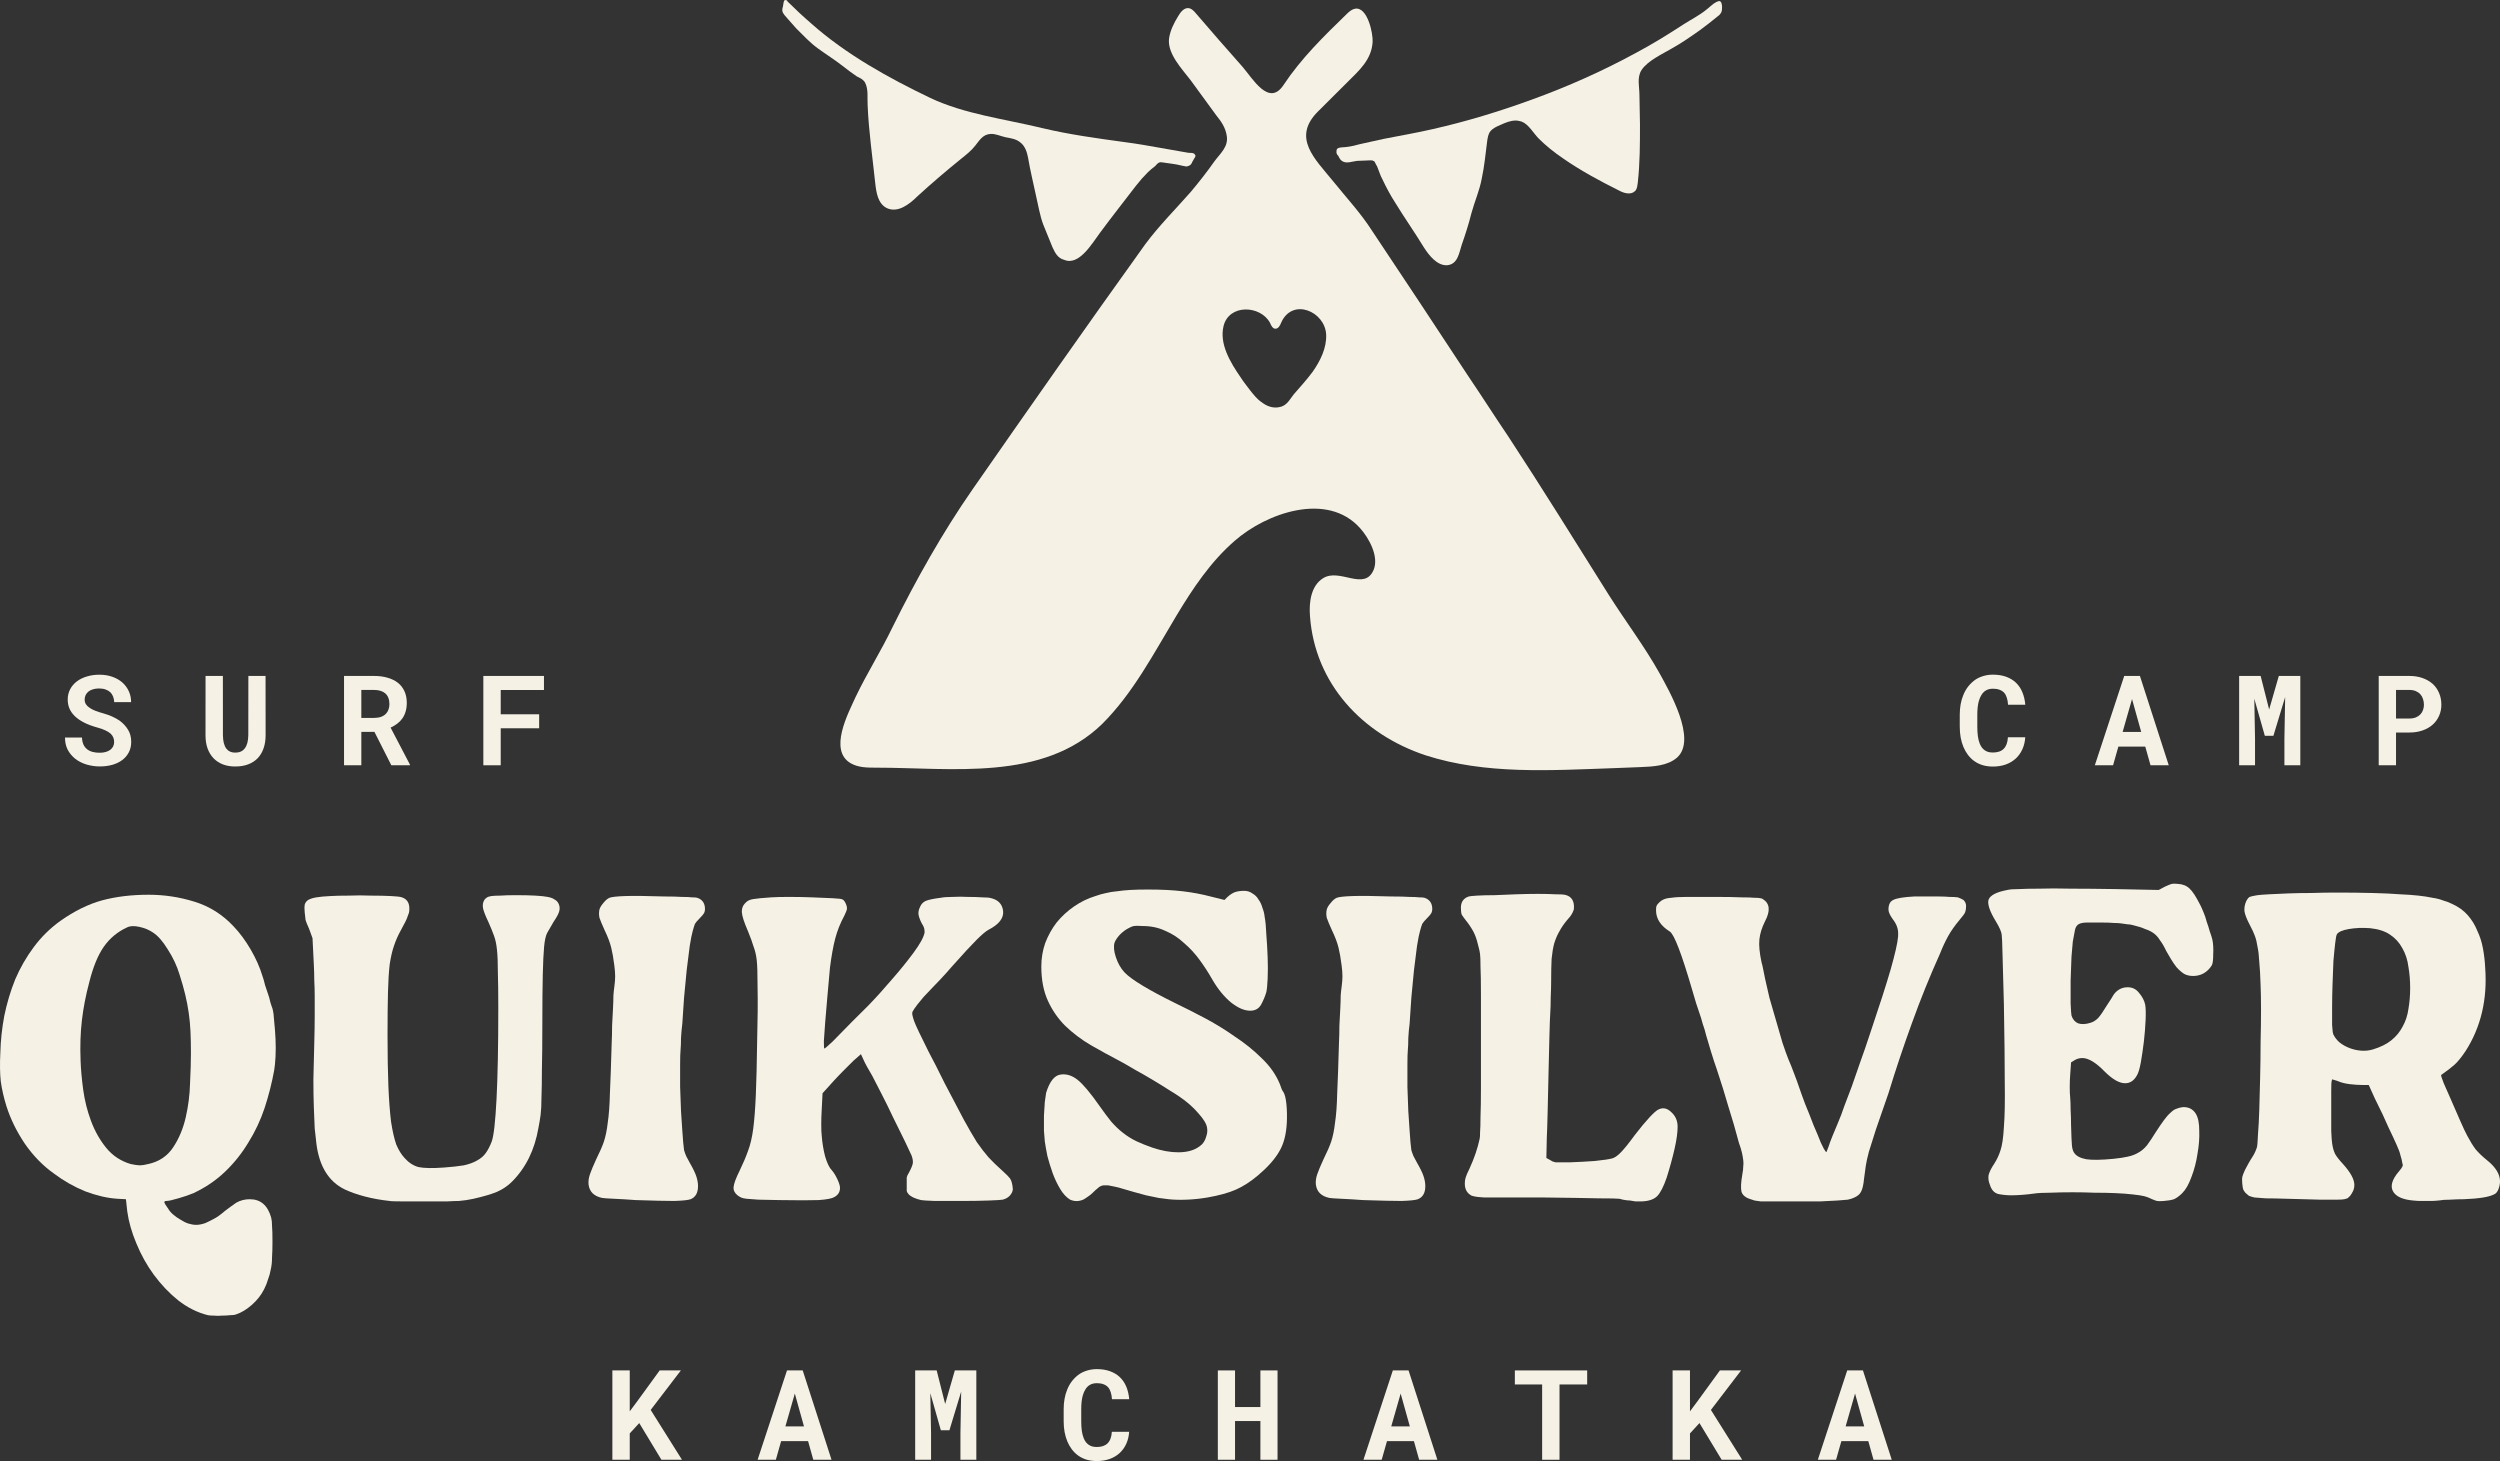
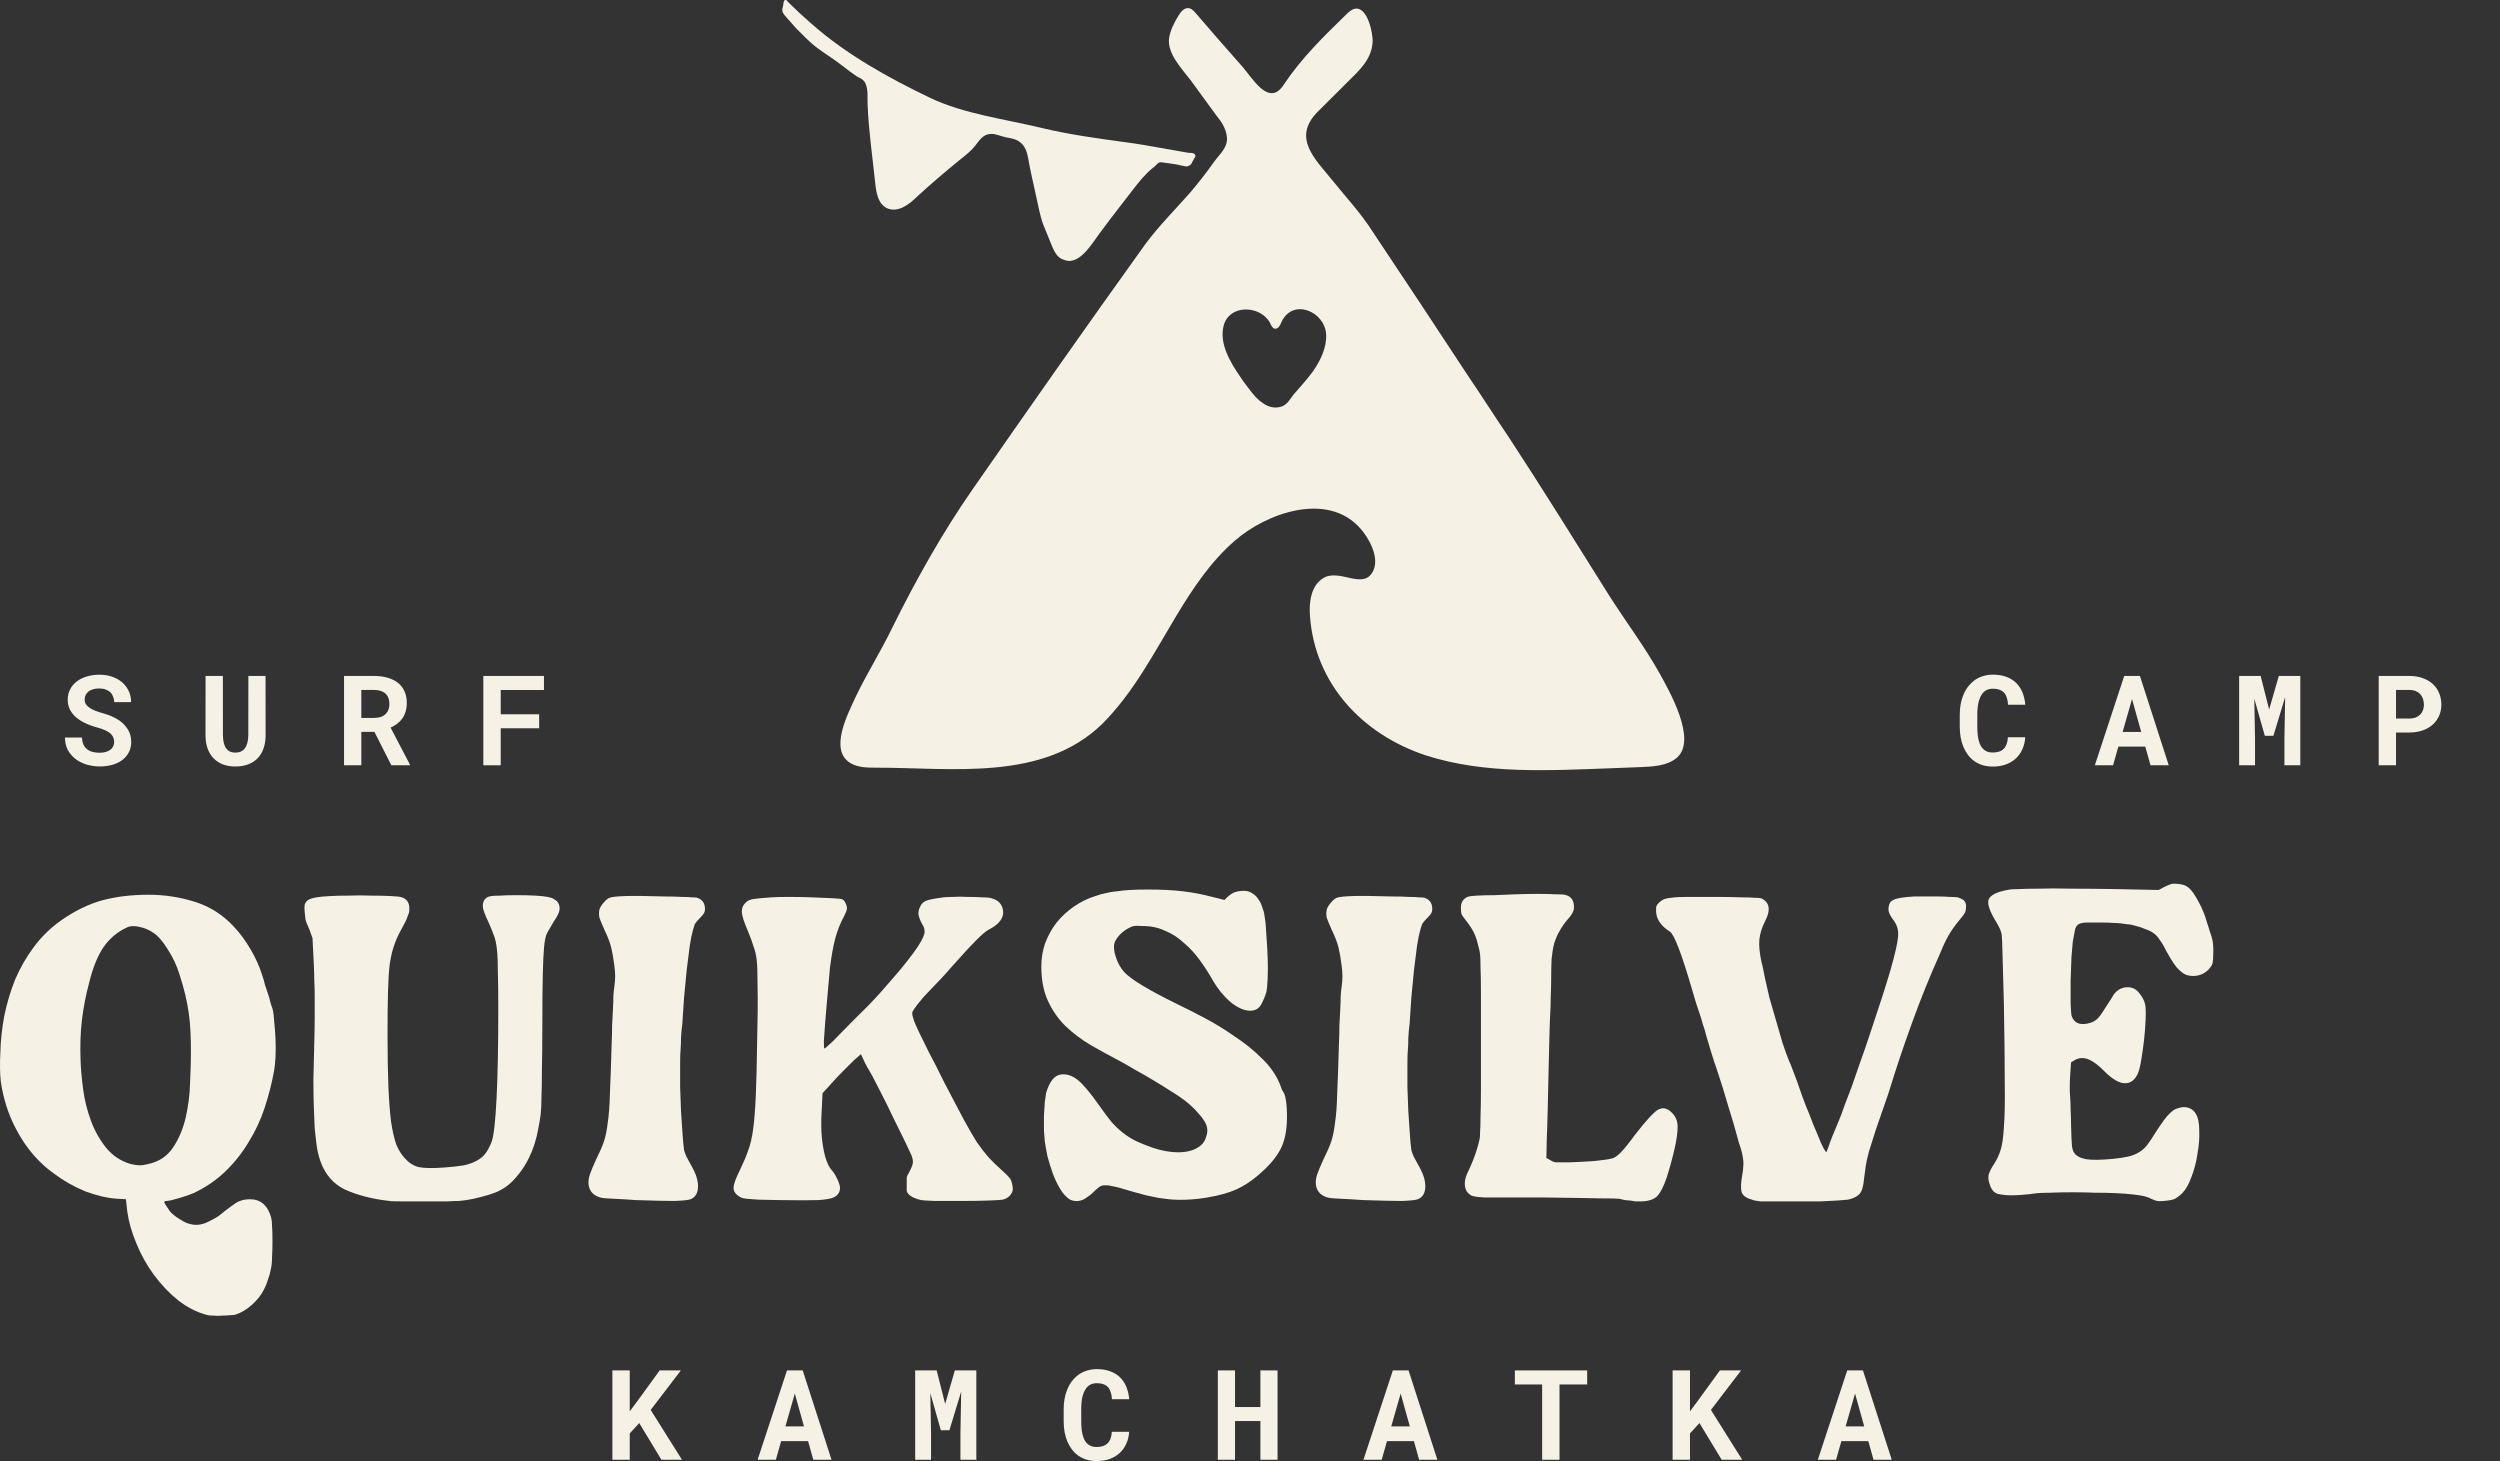
<svg xmlns="http://www.w3.org/2000/svg" width="154" height="90" viewBox="0 0 154 90" fill="none">
  <rect x="0" y="0" width="154" height="90" fill="#333333" stroke="none" />
  <path d="M39.377 87.661L38.792 88.299V89.921H37.722V84.418H38.792V86.939L39.293 86.266L40.636 84.418H41.942L40.082 86.852L42.01 89.921H40.743L39.377 87.661Z" fill="#F5F1E5" />
  <path d="M49.777 88.772H48.118L47.792 89.921H46.669L48.479 84.418H49.447L51.222 89.921H50.099L49.777 88.772ZM48.38 87.868H49.526L48.961 85.843L48.38 87.868Z" fill="#F5F1E5" />
  <path d="M57.699 84.418L58.222 86.485L58.818 84.418H60.142V89.921H59.163V88.292L59.209 85.718L58.484 88.106H57.957L57.308 85.82L57.353 88.292V89.921H56.375V84.418H57.699Z" fill="#F5F1E5" />
  <path d="M69.556 88.197C69.538 88.474 69.478 88.724 69.374 88.946C69.273 89.167 69.136 89.356 68.964 89.513C68.792 89.669 68.587 89.79 68.349 89.875C68.112 89.958 67.849 90 67.56 90C67.332 90 67.121 89.971 66.926 89.913C66.734 89.853 66.561 89.767 66.407 89.656C66.265 89.553 66.138 89.428 66.027 89.282C65.918 89.136 65.826 88.975 65.75 88.798C65.677 88.622 65.62 88.428 65.579 88.216C65.541 88.004 65.522 87.78 65.522 87.543V86.803C65.522 86.581 65.54 86.371 65.576 86.171C65.611 85.97 65.664 85.784 65.735 85.612C65.816 85.403 65.922 85.217 66.054 85.053C66.185 84.889 66.335 84.75 66.501 84.637C66.651 84.541 66.814 84.468 66.991 84.418C67.171 84.365 67.363 84.338 67.568 84.338C67.871 84.338 68.141 84.381 68.376 84.467C68.614 84.553 68.816 84.675 68.983 84.834C69.15 84.992 69.282 85.186 69.378 85.416C69.474 85.645 69.534 85.903 69.56 86.19H68.497C68.487 86.027 68.462 85.883 68.421 85.76C68.383 85.636 68.328 85.533 68.254 85.45C68.179 85.369 68.084 85.308 67.97 85.268C67.859 85.225 67.725 85.204 67.568 85.204C67.484 85.204 67.406 85.213 67.332 85.23C67.262 85.248 67.196 85.275 67.135 85.31C67.031 85.37 66.943 85.457 66.87 85.571C66.799 85.681 66.742 85.811 66.699 85.96C66.666 86.076 66.642 86.204 66.627 86.345C66.612 86.484 66.604 86.634 66.604 86.795V87.543C66.604 87.763 66.615 87.959 66.638 88.133C66.663 88.304 66.701 88.454 66.752 88.583C66.787 88.671 66.829 88.749 66.877 88.817C66.928 88.885 66.985 88.942 67.048 88.987C67.116 89.037 67.192 89.075 67.275 89.1C67.362 89.123 67.456 89.135 67.56 89.135C67.699 89.135 67.825 89.117 67.936 89.082C68.047 89.046 68.142 88.991 68.22 88.915C68.299 88.84 68.361 88.743 68.406 88.624C68.452 88.506 68.48 88.364 68.49 88.197H69.556Z" fill="#F5F1E5" />
  <path d="M78.696 89.921H77.641V87.536H76.078V89.921H75.019V84.418H76.078V86.674H77.641V84.418H78.696V89.921Z" fill="#F5F1E5" />
  <path d="M87.097 88.772H85.439L85.112 89.921H83.989L85.799 84.418H86.767L88.542 89.921H87.419L87.097 88.772ZM85.7 87.868H86.846L86.281 85.843L85.7 87.868Z" fill="#F5F1E5" />
  <path d="M97.77 85.283H96.066V89.921H94.996V85.283H93.315V84.418H97.77V85.283Z" fill="#F5F1E5" />
  <path d="M104.687 87.661L104.102 88.299V89.921H103.032V84.418H104.102V86.939L104.603 86.266L105.946 84.418H107.252L105.392 86.852L107.32 89.921H106.053L104.687 87.661Z" fill="#F5F1E5" />
  <path d="M115.087 88.772H113.429L113.102 89.921H111.979L113.789 84.418H114.757L116.532 89.921H115.409L115.087 88.772ZM113.69 87.868H114.836L114.271 85.843L113.69 87.868Z" fill="#F5F1E5" />
  <path d="M7.032 45.705C7.032 45.606 7.014 45.514 6.979 45.429C6.946 45.343 6.889 45.263 6.808 45.187C6.725 45.114 6.616 45.047 6.482 44.987C6.35 44.924 6.186 44.866 5.989 44.813C5.683 44.73 5.413 44.629 5.18 44.51C4.95 44.392 4.762 44.262 4.615 44.121C4.468 43.98 4.357 43.824 4.281 43.653C4.208 43.481 4.171 43.295 4.171 43.093C4.171 42.861 4.22 42.651 4.319 42.462C4.418 42.273 4.554 42.112 4.729 41.978C4.903 41.845 5.11 41.743 5.347 41.672C5.585 41.599 5.843 41.562 6.121 41.562C6.41 41.562 6.673 41.604 6.911 41.687C7.151 41.77 7.357 41.886 7.529 42.035C7.701 42.186 7.835 42.365 7.931 42.572C8.028 42.778 8.076 43.005 8.076 43.252H7.036C7.031 43.128 7.008 43.015 6.968 42.912C6.93 42.808 6.873 42.719 6.797 42.643C6.718 42.57 6.621 42.514 6.505 42.473C6.391 42.431 6.257 42.409 6.102 42.409C5.961 42.409 5.834 42.427 5.723 42.462C5.614 42.495 5.522 42.541 5.446 42.602C5.37 42.665 5.312 42.739 5.271 42.825C5.234 42.908 5.215 42.999 5.215 43.097C5.215 43.2 5.24 43.293 5.29 43.377C5.344 43.46 5.419 43.534 5.518 43.599C5.617 43.668 5.736 43.729 5.875 43.785C6.016 43.84 6.176 43.892 6.353 43.94C6.543 43.993 6.724 44.057 6.896 44.132C7.068 44.208 7.226 44.295 7.37 44.393C7.587 44.554 7.761 44.742 7.89 44.956C8.019 45.17 8.083 45.417 8.083 45.697C8.083 45.939 8.034 46.154 7.935 46.343C7.839 46.53 7.705 46.687 7.533 46.816C7.361 46.947 7.156 47.046 6.918 47.114C6.681 47.18 6.421 47.213 6.14 47.213C5.865 47.213 5.591 47.172 5.321 47.092C5.053 47.009 4.819 46.888 4.619 46.729C4.429 46.573 4.279 46.389 4.167 46.177C4.058 45.965 4.004 45.717 4.004 45.433H5.051C5.056 45.599 5.086 45.741 5.139 45.86C5.192 45.978 5.266 46.075 5.363 46.151C5.456 46.226 5.569 46.282 5.7 46.317C5.834 46.352 5.981 46.37 6.14 46.37C6.282 46.37 6.407 46.353 6.516 46.321C6.627 46.288 6.721 46.243 6.797 46.185C6.873 46.127 6.931 46.057 6.971 45.977C7.012 45.894 7.032 45.803 7.032 45.705Z" fill="#F5F1E5" />
  <path d="M16.358 41.638L16.362 45.285C16.362 45.593 16.319 45.866 16.233 46.105C16.149 46.345 16.028 46.546 15.869 46.71C15.707 46.876 15.509 47.002 15.277 47.088C15.047 47.174 14.784 47.216 14.488 47.216C14.209 47.216 13.957 47.174 13.732 47.088C13.51 47.002 13.319 46.877 13.159 46.714C13 46.55 12.876 46.348 12.787 46.109C12.701 45.867 12.659 45.593 12.659 45.285L12.662 41.638H13.729L13.732 45.285C13.735 45.469 13.753 45.63 13.786 45.769C13.821 45.907 13.873 46.022 13.941 46.113C14.004 46.196 14.082 46.259 14.173 46.302C14.264 46.342 14.369 46.362 14.488 46.362C14.617 46.362 14.73 46.341 14.829 46.298C14.93 46.253 15.014 46.186 15.079 46.098C15.15 46.007 15.203 45.894 15.239 45.758C15.274 45.621 15.293 45.464 15.296 45.285L15.3 41.638H16.358Z" fill="#F5F1E5" />
  <path d="M23.066 45.085H22.258V47.141H21.192V41.638H23.043C23.349 41.638 23.626 41.675 23.874 41.748C24.122 41.818 24.335 41.923 24.512 42.061C24.686 42.2 24.82 42.373 24.914 42.579C25.01 42.786 25.058 43.025 25.058 43.297C25.058 43.494 25.034 43.671 24.986 43.83C24.941 43.986 24.875 44.126 24.789 44.25C24.7 44.376 24.594 44.485 24.47 44.578C24.349 44.672 24.212 44.752 24.06 44.82L25.248 47.092V47.141H24.106L23.066 45.085ZM22.258 44.223H23.047C23.212 44.223 23.356 44.2 23.48 44.155C23.606 44.107 23.709 44.039 23.787 43.951C23.853 43.88 23.902 43.796 23.935 43.698C23.97 43.599 23.988 43.49 23.988 43.369C23.988 43.223 23.965 43.094 23.92 42.983C23.877 42.87 23.811 42.777 23.723 42.704C23.644 42.638 23.548 42.588 23.434 42.553C23.32 42.517 23.19 42.5 23.043 42.5H22.258V44.223Z" fill="#F5F1E5" />
  <path d="M33.212 44.862H30.844V47.141H29.774V41.638H33.508V42.504H30.844V44H33.212V44.862Z" fill="#F5F1E5" />
  <path d="M124.755 45.417C124.737 45.695 124.676 45.944 124.573 46.166C124.471 46.388 124.335 46.577 124.163 46.733C123.991 46.889 123.786 47.01 123.548 47.096C123.31 47.179 123.047 47.22 122.759 47.22C122.531 47.22 122.32 47.191 122.125 47.133C121.933 47.073 121.759 46.987 121.605 46.876C121.464 46.773 121.337 46.648 121.226 46.502C121.117 46.356 121.025 46.195 120.949 46.018C120.875 45.842 120.818 45.648 120.778 45.436C120.74 45.225 120.721 45.001 120.721 44.764V44.023C120.721 43.801 120.739 43.591 120.774 43.392C120.81 43.19 120.863 43.004 120.934 42.832C121.014 42.623 121.121 42.437 121.252 42.273C121.384 42.109 121.533 41.971 121.7 41.857C121.849 41.762 122.012 41.688 122.19 41.638C122.369 41.585 122.561 41.559 122.766 41.559C123.07 41.559 123.339 41.602 123.575 41.687C123.812 41.773 124.015 41.895 124.182 42.054C124.349 42.213 124.48 42.407 124.576 42.636C124.672 42.865 124.733 43.123 124.758 43.411H123.696C123.686 43.247 123.661 43.103 123.62 42.98C123.582 42.856 123.526 42.753 123.453 42.67C123.377 42.589 123.282 42.529 123.169 42.489C123.057 42.446 122.923 42.424 122.766 42.424C122.683 42.424 122.604 42.433 122.531 42.451C122.46 42.468 122.394 42.495 122.334 42.53C122.23 42.59 122.141 42.678 122.068 42.791C121.997 42.902 121.94 43.032 121.897 43.18C121.864 43.296 121.84 43.425 121.825 43.566C121.81 43.704 121.802 43.854 121.802 44.015V44.764C121.802 44.983 121.814 45.179 121.837 45.353C121.862 45.525 121.9 45.675 121.95 45.803C121.986 45.891 122.028 45.969 122.076 46.037C122.126 46.105 122.183 46.162 122.246 46.207C122.315 46.258 122.391 46.296 122.474 46.321C122.56 46.343 122.655 46.355 122.759 46.355C122.898 46.355 123.023 46.337 123.134 46.302C123.246 46.267 123.341 46.211 123.419 46.136C123.497 46.06 123.559 45.963 123.605 45.845C123.65 45.726 123.678 45.584 123.688 45.417H124.755Z" fill="#F5F1E5" />
  <path d="M132.149 45.992H130.491L130.165 47.141H129.042L130.852 41.638H131.819L133.595 47.141H132.472L132.149 45.992ZM130.753 45.089H131.899L131.333 43.063L130.753 45.089Z" fill="#F5F1E5" />
  <path d="M139.256 41.638L139.779 43.706L140.375 41.638H141.699V47.141H140.72V45.512L140.766 42.938L140.041 45.327H139.514L138.865 43.04L138.91 45.512V47.141H137.931V41.638H139.256Z" fill="#F5F1E5" />
  <path d="M147.595 45.123V47.141H146.529V41.638H148.418C148.72 41.638 148.991 41.682 149.234 41.77C149.477 41.856 149.685 41.976 149.857 42.13C150.026 42.286 150.156 42.472 150.247 42.689C150.341 42.906 150.388 43.146 150.388 43.411C150.388 43.658 150.341 43.886 150.247 44.095C150.156 44.304 150.026 44.484 149.857 44.635C149.685 44.789 149.477 44.909 149.234 44.994C148.991 45.08 148.72 45.123 148.418 45.123H147.595ZM147.595 44.261H148.418C148.57 44.261 148.702 44.238 148.813 44.193C148.924 44.148 149.018 44.086 149.094 44.008C149.167 43.93 149.222 43.84 149.257 43.739C149.295 43.636 149.314 43.529 149.314 43.418C149.314 43.29 149.295 43.17 149.257 43.059C149.222 42.948 149.167 42.851 149.094 42.768C149.018 42.685 148.924 42.62 148.813 42.572C148.702 42.524 148.57 42.5 148.418 42.5H147.595V44.261Z" fill="#F5F1E5" />
  <path d="M0.398 68.146C0.236 67.629 0.12 67.121 0.048 66.621C-0.005 66.122 -0.014 65.533 0.021 64.855C0.039 64.106 0.12 63.348 0.263 62.581C0.424 61.796 0.648 61.047 0.935 60.334C1.239 59.62 1.624 58.951 2.09 58.327C2.556 57.703 3.102 57.167 3.729 56.721C4.588 56.115 5.439 55.696 6.281 55.464C7.14 55.232 8.098 55.116 9.155 55.116C10.122 55.116 11.062 55.259 11.976 55.544C12.907 55.83 13.713 56.338 14.393 57.069C14.769 57.462 15.118 57.934 15.441 58.487C15.763 59.04 16.005 59.584 16.166 60.12C16.22 60.262 16.273 60.45 16.327 60.681C16.399 60.895 16.462 61.083 16.515 61.243C16.569 61.386 16.614 61.547 16.65 61.725C16.703 61.903 16.748 62.037 16.784 62.126C16.838 62.322 16.873 62.59 16.891 62.929C16.927 63.268 16.954 63.624 16.972 63.999C16.99 64.374 16.99 64.739 16.972 65.096C16.954 65.435 16.927 65.711 16.891 65.925C16.748 66.71 16.551 67.486 16.3 68.253C16.05 69.002 15.718 69.707 15.306 70.367C14.912 71.027 14.438 71.624 13.883 72.159C13.328 72.695 12.674 73.141 11.922 73.497C11.671 73.604 11.358 73.711 10.982 73.818C10.623 73.925 10.382 73.979 10.256 73.979C10.167 73.979 10.122 74.006 10.122 74.059C10.14 74.13 10.22 74.264 10.364 74.46C10.435 74.585 10.534 74.701 10.659 74.808C10.803 74.933 10.955 75.04 11.116 75.129C11.277 75.236 11.438 75.317 11.599 75.37C11.778 75.424 11.94 75.451 12.083 75.451C12.172 75.451 12.262 75.442 12.352 75.424C12.441 75.406 12.54 75.379 12.647 75.343C12.844 75.254 13.023 75.165 13.184 75.076C13.363 74.987 13.587 74.826 13.856 74.594C14.089 74.416 14.322 74.246 14.554 74.086C14.805 73.943 15.083 73.872 15.387 73.872C16.05 73.872 16.488 74.246 16.703 74.996C16.739 75.138 16.757 75.308 16.757 75.504C16.775 75.7 16.784 76.03 16.784 76.494C16.784 76.868 16.775 77.19 16.757 77.457C16.757 77.743 16.73 77.992 16.677 78.206C16.641 78.42 16.587 78.617 16.515 78.795C16.462 78.991 16.381 79.196 16.273 79.41C16.095 79.767 15.844 80.088 15.521 80.374C15.199 80.659 14.877 80.855 14.554 80.962C14.465 80.998 14.339 81.016 14.178 81.016C14.017 81.034 13.847 81.042 13.668 81.042C13.507 81.06 13.345 81.06 13.184 81.042C13.041 81.042 12.916 81.034 12.808 81.016C12.164 80.855 11.555 80.552 10.982 80.106C10.426 79.66 9.925 79.134 9.477 78.527C9.047 77.939 8.689 77.297 8.403 76.601C8.116 75.923 7.928 75.263 7.839 74.621L7.758 73.872L7.248 73.845C6.639 73.809 5.976 73.658 5.26 73.39C4.561 73.105 3.917 72.739 3.326 72.293C2.645 71.812 2.045 71.196 1.526 70.447C1.024 69.698 0.648 68.931 0.398 68.146ZM5.502 60.494C5.287 61.297 5.134 62.082 5.045 62.849C4.955 63.616 4.928 64.445 4.964 65.337C4.982 65.872 5.036 66.469 5.125 67.129C5.215 67.789 5.376 68.432 5.609 69.056C5.842 69.68 6.155 70.233 6.549 70.715C6.943 71.196 7.445 71.526 8.053 71.705C8.304 71.758 8.492 71.785 8.618 71.785C8.743 71.785 8.913 71.758 9.128 71.705C9.791 71.562 10.301 71.223 10.659 70.688C11.017 70.153 11.277 69.537 11.438 68.842C11.599 68.146 11.689 67.442 11.707 66.728C11.743 65.997 11.761 65.381 11.761 64.882C11.761 64.383 11.752 63.937 11.734 63.544C11.716 63.152 11.68 62.768 11.626 62.394C11.572 62.019 11.501 61.645 11.411 61.27C11.322 60.895 11.205 60.485 11.062 60.039C10.901 59.504 10.659 58.987 10.337 58.487C10.032 57.988 9.728 57.64 9.424 57.444C9.191 57.283 8.913 57.167 8.591 57.096C8.268 57.025 8.018 57.034 7.839 57.123C7.248 57.39 6.764 57.792 6.388 58.327C6.03 58.844 5.734 59.567 5.502 60.494Z" fill="#F5F1E5" />
  <path d="M19.036 57.203C18.929 56.971 18.857 56.793 18.822 56.668C18.804 56.543 18.786 56.383 18.768 56.186C18.75 55.99 18.75 55.839 18.768 55.732C18.804 55.607 18.875 55.509 18.983 55.437C19.108 55.366 19.278 55.312 19.493 55.277C19.708 55.241 19.994 55.214 20.353 55.197C20.657 55.179 21.033 55.17 21.481 55.17C21.947 55.152 22.403 55.152 22.851 55.17C23.317 55.17 23.729 55.179 24.087 55.197C24.445 55.214 24.669 55.241 24.758 55.277C25.081 55.384 25.233 55.633 25.215 56.026C25.215 56.097 25.206 56.169 25.188 56.24C25.17 56.293 25.143 56.365 25.107 56.454C25.09 56.525 25.045 56.632 24.973 56.775C24.901 56.9 24.812 57.069 24.704 57.283C24.525 57.605 24.382 57.925 24.275 58.247C24.167 58.55 24.078 58.933 24.006 59.397C23.952 59.861 23.916 60.441 23.899 61.136C23.881 61.814 23.872 62.688 23.872 63.758C23.872 64.989 23.89 66.041 23.925 66.915C23.961 67.772 24.015 68.494 24.087 69.083C24.176 69.671 24.284 70.144 24.409 70.501C24.552 70.84 24.722 71.116 24.919 71.33C25.17 71.615 25.457 71.803 25.779 71.892C26.119 71.963 26.648 71.972 27.364 71.919C27.848 71.883 28.25 71.838 28.573 71.785C28.895 71.714 29.164 71.615 29.379 71.491C29.611 71.366 29.791 71.214 29.916 71.036C30.059 70.84 30.184 70.599 30.292 70.313C30.417 69.957 30.516 69.083 30.587 67.691C30.659 66.282 30.695 64.418 30.695 62.099C30.695 61.154 30.686 60.405 30.668 59.852C30.668 59.299 30.65 58.853 30.614 58.514C30.578 58.157 30.516 57.863 30.426 57.631C30.337 57.382 30.22 57.096 30.077 56.775C29.898 56.401 29.791 56.124 29.755 55.946C29.719 55.749 29.746 55.58 29.835 55.437C29.871 55.384 29.916 55.339 29.97 55.303C30.041 55.25 30.14 55.214 30.265 55.197C30.408 55.179 30.596 55.17 30.829 55.17C31.062 55.152 31.375 55.143 31.769 55.143C32.271 55.143 32.674 55.152 32.978 55.17C33.301 55.188 33.551 55.214 33.73 55.25C33.927 55.286 34.071 55.339 34.16 55.41C34.268 55.464 34.348 55.544 34.402 55.651C34.474 55.794 34.492 55.946 34.456 56.106C34.42 56.267 34.303 56.49 34.106 56.775C33.945 57.043 33.811 57.275 33.704 57.471C33.614 57.649 33.551 57.934 33.516 58.327C33.48 58.719 33.453 59.29 33.435 60.039C33.417 60.771 33.408 61.805 33.408 63.143C33.408 64.267 33.399 65.185 33.381 65.899C33.381 66.594 33.372 67.165 33.354 67.611C33.354 68.039 33.336 68.396 33.301 68.681C33.265 68.949 33.22 69.216 33.166 69.484C32.934 70.84 32.387 71.945 31.528 72.802C31.277 73.051 30.973 73.257 30.614 73.417C30.274 73.56 29.791 73.702 29.164 73.845C29.003 73.881 28.859 73.908 28.734 73.925C28.609 73.943 28.456 73.961 28.277 73.979C28.098 73.979 27.856 73.988 27.552 74.006C27.265 74.006 26.863 74.006 26.343 74.006C25.77 74.006 25.251 74.006 24.785 74.006C24.32 74.006 24.06 73.997 24.006 73.979C23.487 73.925 22.985 73.836 22.502 73.711C22.018 73.587 21.588 73.435 21.212 73.257C20.245 72.775 19.672 71.847 19.493 70.474C19.457 70.189 19.422 69.868 19.386 69.511C19.368 69.136 19.35 68.699 19.332 68.2C19.314 67.7 19.305 67.129 19.305 66.487C19.323 65.845 19.341 65.105 19.359 64.267C19.377 63.607 19.386 63.054 19.386 62.608C19.386 62.144 19.386 61.734 19.386 61.377C19.386 61.02 19.377 60.69 19.359 60.387C19.359 60.084 19.35 59.763 19.332 59.424L19.251 57.792L19.036 57.203Z" fill="#F5F1E5" />
  <path d="M37.088 73.792C36.586 73.685 36.309 73.408 36.255 72.962C36.237 72.766 36.264 72.561 36.336 72.347C36.407 72.133 36.541 71.812 36.738 71.384C36.935 70.991 37.088 70.643 37.195 70.34C37.303 70.019 37.383 69.627 37.437 69.163C37.508 68.699 37.553 68.093 37.571 67.344C37.607 66.576 37.643 65.551 37.679 64.267C37.697 63.892 37.706 63.526 37.706 63.17C37.723 62.795 37.741 62.456 37.759 62.153C37.777 61.832 37.786 61.555 37.786 61.324C37.804 61.092 37.822 60.922 37.84 60.815C37.876 60.548 37.894 60.325 37.894 60.146C37.894 59.95 37.876 59.718 37.84 59.451C37.786 59.023 37.723 58.666 37.652 58.38C37.58 58.077 37.446 57.72 37.249 57.31C37.088 56.953 36.98 56.695 36.926 56.534C36.891 56.356 36.891 56.186 36.926 56.026C36.962 55.901 37.043 55.767 37.168 55.625C37.294 55.464 37.419 55.357 37.544 55.303C37.688 55.25 38.01 55.214 38.511 55.197C39.013 55.179 39.819 55.188 40.929 55.223C41.377 55.223 41.735 55.232 42.004 55.25C42.272 55.25 42.478 55.259 42.621 55.277C42.783 55.277 42.89 55.286 42.944 55.303C42.998 55.321 43.042 55.339 43.078 55.357C43.311 55.482 43.427 55.696 43.427 55.999C43.427 56.088 43.409 56.169 43.374 56.24C43.338 56.311 43.248 56.418 43.105 56.561C42.962 56.704 42.863 56.82 42.809 56.909C42.774 56.998 42.729 57.141 42.675 57.337C42.621 57.515 42.559 57.827 42.487 58.273C42.433 58.719 42.371 59.219 42.299 59.772C42.245 60.307 42.192 60.869 42.138 61.457C42.102 62.046 42.066 62.581 42.03 63.063C41.995 63.33 41.968 63.624 41.95 63.946C41.95 64.249 41.941 64.49 41.923 64.668C41.905 64.846 41.896 65.15 41.896 65.578C41.896 65.988 41.896 66.443 41.896 66.942C41.914 67.442 41.932 67.941 41.95 68.441C41.986 68.922 42.013 69.323 42.03 69.644C42.048 69.93 42.066 70.171 42.084 70.367C42.102 70.545 42.12 70.706 42.138 70.849C42.174 70.973 42.218 71.098 42.272 71.223C42.326 71.33 42.398 71.464 42.487 71.624C42.684 71.963 42.818 72.24 42.89 72.454C42.962 72.668 42.998 72.873 42.998 73.069C42.998 73.48 42.845 73.747 42.541 73.872C42.398 73.925 42.066 73.961 41.547 73.979C41.045 73.979 40.248 73.961 39.156 73.925C38.691 73.89 38.252 73.863 37.84 73.845C37.428 73.827 37.177 73.809 37.088 73.792Z" fill="#F5F1E5" />
  <path d="M45.431 73.631C45.252 73.488 45.171 73.319 45.189 73.123C45.207 72.909 45.333 72.57 45.565 72.106C45.78 71.66 45.95 71.259 46.076 70.902C46.219 70.527 46.327 70.073 46.398 69.537C46.47 68.984 46.523 68.289 46.559 67.451C46.595 66.612 46.622 65.506 46.64 64.133C46.676 62.777 46.685 61.68 46.667 60.842C46.667 60.004 46.649 59.433 46.613 59.13C46.577 58.826 46.515 58.559 46.425 58.327C46.353 58.077 46.237 57.756 46.076 57.364C45.843 56.829 45.718 56.445 45.7 56.213C45.682 55.964 45.762 55.758 45.941 55.598C46.031 55.491 46.183 55.419 46.398 55.384C46.613 55.348 46.98 55.312 47.5 55.277C47.768 55.259 48.135 55.25 48.601 55.25C49.084 55.25 49.559 55.259 50.025 55.277C50.508 55.295 50.929 55.312 51.287 55.33C51.663 55.348 51.869 55.375 51.905 55.41C51.977 55.446 52.039 55.526 52.093 55.651C52.147 55.758 52.174 55.865 52.174 55.972C52.174 56.008 52.156 56.071 52.12 56.16C52.084 56.249 52.048 56.329 52.013 56.401C51.762 56.864 51.574 57.337 51.448 57.819C51.323 58.3 51.216 58.898 51.126 59.611C51.072 60.218 51.019 60.815 50.965 61.404C50.911 61.992 50.866 62.519 50.831 62.982C50.795 63.446 50.768 63.83 50.75 64.133C50.75 64.418 50.759 64.57 50.777 64.588C50.795 64.606 50.965 64.463 51.287 64.16C51.61 63.839 51.995 63.446 52.442 62.982C52.657 62.768 53.006 62.42 53.49 61.939C53.974 61.439 54.457 60.904 54.941 60.334C55.442 59.763 55.89 59.21 56.284 58.675C56.678 58.14 56.902 57.729 56.955 57.444C56.955 57.337 56.946 57.248 56.928 57.176C56.91 57.105 56.857 56.998 56.767 56.855C56.66 56.641 56.597 56.463 56.579 56.32C56.561 56.178 56.597 56.017 56.687 55.839C56.758 55.678 56.875 55.562 57.036 55.491C57.215 55.419 57.519 55.357 57.949 55.303C58.128 55.268 58.37 55.25 58.675 55.25C58.997 55.232 59.31 55.232 59.615 55.25C59.937 55.25 60.233 55.259 60.501 55.277C60.77 55.277 60.958 55.295 61.065 55.33C61.495 55.437 61.737 55.696 61.791 56.106C61.844 56.552 61.54 56.944 60.877 57.283C60.716 57.373 60.474 57.578 60.152 57.899C59.83 58.22 59.319 58.773 58.621 59.558C58.424 59.789 58.2 60.039 57.949 60.307C57.716 60.556 57.528 60.753 57.385 60.895C57.242 61.038 57.081 61.208 56.902 61.404C56.74 61.6 56.615 61.752 56.526 61.859C56.364 62.073 56.266 62.215 56.23 62.287C56.194 62.34 56.185 62.42 56.203 62.528C56.221 62.617 56.257 62.742 56.311 62.902C56.364 63.045 56.463 63.268 56.606 63.571C56.749 63.874 56.946 64.275 57.197 64.775C57.466 65.274 57.797 65.925 58.191 66.728C58.675 67.656 59.069 68.405 59.373 68.976C59.677 69.529 59.946 69.992 60.179 70.367C60.43 70.724 60.671 71.036 60.904 71.303C61.137 71.553 61.432 71.838 61.791 72.159C61.988 72.338 62.113 72.463 62.167 72.534C62.238 72.606 62.292 72.713 62.328 72.855C62.364 72.998 62.382 73.105 62.382 73.176C62.4 73.23 62.391 73.31 62.355 73.417C62.247 73.667 62.05 73.827 61.764 73.899C61.692 73.916 61.406 73.934 60.904 73.952C60.403 73.97 59.847 73.979 59.239 73.979C58.648 73.979 58.101 73.979 57.6 73.979C57.099 73.961 56.812 73.943 56.74 73.925C56.579 73.89 56.418 73.836 56.257 73.765C56.114 73.694 56.015 73.622 55.961 73.551C55.908 73.497 55.872 73.435 55.854 73.364C55.854 73.292 55.854 73.158 55.854 72.962C55.854 72.766 55.854 72.623 55.854 72.534C55.872 72.445 55.917 72.347 55.988 72.24C56.132 71.972 56.212 71.776 56.23 71.651C56.248 71.526 56.221 71.366 56.149 71.17C56.096 71.045 55.961 70.759 55.746 70.313C55.532 69.868 55.29 69.377 55.021 68.842C54.77 68.307 54.52 67.798 54.269 67.317C54.018 66.817 53.839 66.469 53.732 66.273C53.624 66.095 53.517 65.908 53.409 65.711C53.302 65.515 53.23 65.373 53.194 65.283L53.033 64.936L52.577 65.337C52.451 65.462 52.272 65.64 52.039 65.872C51.807 66.104 51.592 66.327 51.395 66.541L50.669 67.344L50.616 68.387C50.598 68.672 50.589 68.967 50.589 69.27C50.589 69.573 50.598 69.796 50.616 69.939C50.651 70.403 50.723 70.84 50.831 71.25C50.956 71.66 51.09 71.937 51.233 72.079C51.359 72.222 51.475 72.409 51.583 72.641C51.69 72.873 51.744 73.051 51.744 73.176C51.744 73.426 51.627 73.613 51.395 73.738C51.251 73.827 50.929 73.89 50.428 73.925C49.926 73.943 49.12 73.943 48.01 73.925C47.455 73.908 47.025 73.899 46.721 73.899C46.416 73.881 46.174 73.863 45.995 73.845C45.834 73.827 45.718 73.8 45.646 73.765C45.574 73.729 45.503 73.685 45.431 73.631Z" fill="#F5F1E5" />
  <path d="M64.145 59.531C64.145 59.031 64.226 58.55 64.387 58.086C64.566 57.622 64.799 57.203 65.086 56.829C65.39 56.454 65.748 56.124 66.16 55.839C66.572 55.553 67.011 55.339 67.477 55.197C67.727 55.107 67.951 55.045 68.148 55.009C68.363 54.956 68.587 54.92 68.82 54.902C69.052 54.867 69.312 54.84 69.599 54.822C69.903 54.804 70.27 54.795 70.7 54.795C71.148 54.795 71.542 54.804 71.882 54.822C72.222 54.84 72.545 54.867 72.849 54.902C73.153 54.938 73.449 54.982 73.736 55.036C74.022 55.089 74.335 55.161 74.676 55.25L75.428 55.437L75.616 55.25C75.777 55.107 75.929 55.009 76.073 54.956C76.234 54.902 76.422 54.875 76.637 54.875C76.834 54.875 77.004 54.929 77.147 55.036C77.308 55.125 77.434 55.25 77.523 55.41C77.631 55.553 77.711 55.723 77.765 55.919C77.837 56.097 77.881 56.276 77.899 56.454C77.953 56.739 77.989 57.114 78.007 57.578C78.043 58.024 78.07 58.487 78.087 58.969C78.105 59.433 78.105 59.87 78.087 60.28C78.07 60.672 78.043 60.949 78.007 61.109C77.935 61.359 77.828 61.618 77.684 61.885C77.541 62.135 77.317 62.26 77.013 62.26C76.655 62.26 76.261 62.09 75.831 61.752C75.401 61.395 75.016 60.922 74.676 60.334C74.443 59.923 74.183 59.522 73.897 59.13C73.61 58.737 73.288 58.389 72.93 58.086C72.589 57.765 72.204 57.515 71.775 57.337C71.363 57.141 70.897 57.043 70.378 57.043C70.109 57.025 69.93 57.025 69.841 57.043C69.751 57.06 69.644 57.105 69.518 57.176C69.339 57.266 69.16 57.399 68.981 57.578C68.82 57.756 68.712 57.917 68.659 58.059C68.587 58.291 68.614 58.594 68.739 58.969C68.864 59.344 69.043 59.656 69.276 59.906C69.706 60.351 70.754 60.985 72.419 61.805C72.939 62.055 73.521 62.349 74.165 62.688C74.81 63.027 75.437 63.41 76.046 63.839C76.673 64.249 77.237 64.704 77.738 65.203C78.24 65.685 78.607 66.211 78.84 66.782C78.875 66.871 78.911 66.969 78.947 67.076C78.983 67.165 79.019 67.228 79.054 67.263C79.144 67.406 79.207 67.656 79.243 68.012C79.278 68.369 79.287 68.744 79.269 69.136C79.234 69.885 79.072 70.492 78.786 70.956C78.517 71.419 78.087 71.901 77.496 72.4C77.031 72.793 76.574 73.087 76.126 73.283C75.679 73.48 75.097 73.64 74.38 73.765C73.968 73.836 73.547 73.881 73.118 73.899C72.688 73.916 72.312 73.908 71.99 73.872C71.828 73.854 71.622 73.827 71.372 73.792C71.121 73.738 70.861 73.685 70.593 73.631C70.324 73.56 70.064 73.488 69.814 73.417C69.563 73.346 69.348 73.283 69.169 73.23C69.008 73.176 68.838 73.132 68.659 73.096C68.479 73.06 68.345 73.034 68.255 73.016C68.148 73.016 68.058 73.016 67.987 73.016C67.933 73.016 67.871 73.034 67.799 73.069C67.745 73.087 67.683 73.132 67.611 73.203C67.539 73.257 67.441 73.346 67.315 73.471C67.226 73.56 67.127 73.64 67.02 73.711C66.912 73.783 66.832 73.836 66.778 73.872C66.492 74.015 66.205 74.023 65.918 73.899C65.686 73.756 65.48 73.533 65.301 73.23C65.121 72.927 64.969 72.606 64.844 72.266C64.719 71.91 64.611 71.562 64.522 71.223C64.45 70.866 64.396 70.563 64.36 70.313C64.343 70.153 64.325 69.93 64.307 69.644C64.307 69.341 64.307 69.038 64.307 68.735C64.325 68.414 64.343 68.128 64.36 67.879C64.396 67.611 64.423 67.424 64.441 67.317C64.656 66.621 64.951 66.246 65.328 66.193C65.686 66.139 66.035 66.246 66.375 66.514C66.715 66.782 67.172 67.326 67.745 68.146C67.996 68.503 68.229 68.815 68.444 69.083C68.676 69.35 68.918 69.582 69.169 69.778C69.42 69.975 69.688 70.144 69.975 70.287C70.279 70.429 70.611 70.563 70.969 70.688C71.542 70.884 72.079 70.982 72.581 70.982C73.207 70.982 73.691 70.822 74.031 70.501C74.156 70.376 74.246 70.215 74.3 70.019C74.371 69.823 74.389 69.636 74.353 69.457C74.318 69.225 74.138 68.931 73.816 68.574C73.494 68.2 73.109 67.861 72.661 67.558C72.536 67.468 72.312 67.326 71.99 67.129C71.685 66.933 71.354 66.728 70.996 66.514C70.637 66.3 70.279 66.095 69.921 65.899C69.563 65.685 69.267 65.515 69.035 65.39C68.39 65.052 67.772 64.713 67.181 64.374C66.608 64.035 66.089 63.642 65.623 63.196C65.175 62.751 64.817 62.233 64.549 61.645C64.28 61.056 64.145 60.351 64.145 59.531Z" fill="#F5F1E5" />
  <path d="M81.889 73.792C81.387 73.685 81.11 73.408 81.056 72.962C81.038 72.766 81.065 72.561 81.137 72.347C81.208 72.133 81.343 71.812 81.54 71.384C81.737 70.991 81.889 70.643 81.996 70.34C82.104 70.019 82.184 69.627 82.238 69.163C82.31 68.699 82.355 68.093 82.372 67.344C82.408 66.576 82.444 65.551 82.48 64.267C82.498 63.892 82.507 63.526 82.507 63.17C82.525 62.795 82.543 62.456 82.561 62.153C82.578 61.832 82.587 61.555 82.587 61.324C82.605 61.092 82.623 60.922 82.641 60.815C82.677 60.548 82.695 60.325 82.695 60.146C82.695 59.95 82.677 59.718 82.641 59.451C82.587 59.023 82.525 58.666 82.453 58.38C82.381 58.077 82.247 57.72 82.05 57.31C81.889 56.953 81.781 56.695 81.728 56.534C81.692 56.356 81.692 56.186 81.728 56.026C81.763 55.901 81.844 55.767 81.969 55.625C82.095 55.464 82.22 55.357 82.346 55.303C82.489 55.25 82.811 55.214 83.313 55.197C83.814 55.179 84.62 55.188 85.73 55.223C86.178 55.223 86.536 55.232 86.805 55.25C87.073 55.25 87.279 55.259 87.423 55.277C87.584 55.277 87.691 55.286 87.745 55.303C87.799 55.321 87.844 55.339 87.879 55.357C88.112 55.482 88.228 55.696 88.228 55.999C88.228 56.088 88.211 56.169 88.175 56.24C88.139 56.311 88.049 56.418 87.906 56.561C87.763 56.704 87.664 56.82 87.611 56.909C87.575 56.998 87.53 57.141 87.476 57.337C87.423 57.515 87.36 57.827 87.288 58.273C87.235 58.719 87.172 59.219 87.1 59.772C87.047 60.307 86.993 60.869 86.939 61.457C86.903 62.046 86.868 62.581 86.832 63.063C86.796 63.33 86.769 63.624 86.751 63.946C86.751 64.249 86.742 64.49 86.724 64.668C86.706 64.846 86.697 65.15 86.697 65.578C86.697 65.988 86.697 66.443 86.697 66.942C86.715 67.442 86.733 67.941 86.751 68.441C86.787 68.922 86.814 69.323 86.832 69.644C86.85 69.93 86.868 70.171 86.885 70.367C86.903 70.545 86.921 70.706 86.939 70.849C86.975 70.973 87.02 71.098 87.073 71.223C87.127 71.33 87.199 71.464 87.288 71.624C87.485 71.963 87.62 72.24 87.691 72.454C87.763 72.668 87.799 72.873 87.799 73.069C87.799 73.48 87.647 73.747 87.342 73.872C87.199 73.925 86.868 73.961 86.348 73.979C85.847 73.979 85.05 73.961 83.957 73.925C83.492 73.89 83.053 73.863 82.641 73.845C82.229 73.827 81.978 73.809 81.889 73.792Z" fill="#F5F1E5" />
  <path d="M91.092 58.38C91.02 58.059 90.94 57.792 90.85 57.578C90.761 57.364 90.617 57.123 90.42 56.855C90.223 56.606 90.098 56.436 90.044 56.347C90.008 56.24 89.991 56.097 89.991 55.919C89.991 55.562 90.152 55.33 90.474 55.223C90.528 55.205 90.698 55.188 90.984 55.17C91.289 55.152 91.647 55.143 92.059 55.143C92.471 55.125 92.91 55.107 93.375 55.089C93.859 55.072 94.306 55.063 94.718 55.063C95.148 55.063 95.515 55.072 95.82 55.089C96.124 55.089 96.312 55.098 96.384 55.116C96.814 55.205 97.002 55.509 96.948 56.026C96.912 56.133 96.868 56.231 96.814 56.32C96.778 56.392 96.679 56.516 96.518 56.695C96.339 56.909 96.187 57.132 96.062 57.364C95.936 57.578 95.829 57.827 95.739 58.113C95.668 58.38 95.614 58.702 95.578 59.076C95.56 59.451 95.551 59.906 95.551 60.441C95.551 60.726 95.542 61.056 95.524 61.431C95.524 61.805 95.515 62.117 95.498 62.367C95.48 62.617 95.462 63.107 95.444 63.839C95.426 64.552 95.408 65.301 95.39 66.086C95.372 66.871 95.354 67.656 95.336 68.441C95.318 69.207 95.3 69.769 95.282 70.126L95.256 71.33L95.498 71.464C95.551 71.5 95.596 71.526 95.632 71.544C95.686 71.562 95.748 71.58 95.82 71.598C95.909 71.598 96.026 71.598 96.169 71.598C96.312 71.598 96.5 71.598 96.733 71.598C97.235 71.58 97.736 71.553 98.237 71.517C98.757 71.464 99.115 71.41 99.312 71.357C99.455 71.321 99.625 71.205 99.822 71.009C100.037 70.795 100.333 70.429 100.709 69.912C101.067 69.448 101.371 69.083 101.622 68.815C101.891 68.53 102.079 68.369 102.186 68.334C102.455 68.209 102.715 68.271 102.965 68.521C103.216 68.753 103.341 69.047 103.341 69.404C103.341 69.76 103.279 70.215 103.153 70.768C103.028 71.321 102.867 71.91 102.67 72.534C102.473 73.105 102.276 73.488 102.079 73.685C101.882 73.881 101.568 73.988 101.139 74.006C101.013 74.006 100.879 74.006 100.736 74.006C100.61 73.988 100.503 73.97 100.413 73.952C100.342 73.952 100.243 73.943 100.118 73.925C99.993 73.908 99.876 73.881 99.769 73.845C99.625 73.827 99.196 73.818 98.479 73.818C97.763 73.8 96.644 73.783 95.121 73.765C94.118 73.765 93.331 73.765 92.757 73.765C92.184 73.765 91.746 73.765 91.441 73.765C91.155 73.747 90.967 73.729 90.877 73.711C90.787 73.694 90.716 73.676 90.662 73.658C90.376 73.515 90.232 73.265 90.232 72.909C90.232 72.766 90.25 72.641 90.286 72.534C90.322 72.409 90.403 72.222 90.528 71.972C90.814 71.348 91.02 70.742 91.146 70.153C91.164 70.082 91.172 69.948 91.172 69.751C91.19 69.537 91.199 69.216 91.199 68.788C91.217 68.342 91.226 67.763 91.226 67.049C91.226 66.336 91.226 65.444 91.226 64.374C91.226 63.018 91.226 61.975 91.226 61.243C91.226 60.494 91.217 59.932 91.199 59.558C91.199 59.183 91.19 58.924 91.172 58.782C91.155 58.639 91.128 58.505 91.092 58.38Z" fill="#F5F1E5" />
  <path d="M116.921 57.712C116.939 57.462 116.921 57.266 116.867 57.123C116.831 56.98 116.733 56.802 116.571 56.588C116.41 56.356 116.33 56.169 116.33 56.026C116.33 55.723 116.428 55.526 116.625 55.437C116.822 55.33 117.252 55.259 117.915 55.223C118.147 55.223 118.398 55.223 118.667 55.223C118.935 55.223 119.186 55.223 119.419 55.223C119.67 55.223 119.893 55.232 120.09 55.25C120.305 55.25 120.475 55.259 120.601 55.277C120.708 55.312 120.825 55.366 120.95 55.437C121.057 55.544 121.111 55.669 121.111 55.812C121.111 55.955 121.093 56.079 121.057 56.186C121.022 56.276 120.905 56.436 120.708 56.668C120.422 57.007 120.189 57.337 120.01 57.658C119.831 57.979 119.661 58.345 119.499 58.755C118.873 60.146 118.3 61.564 117.78 63.009C117.261 64.436 116.777 65.881 116.33 67.344C116.007 68.289 115.748 69.038 115.551 69.591C115.372 70.144 115.228 70.599 115.121 70.956C115.031 71.294 114.969 71.58 114.933 71.812C114.897 72.044 114.861 72.311 114.825 72.614C114.789 72.989 114.727 73.257 114.637 73.417C114.566 73.56 114.431 73.676 114.234 73.765C114.127 73.818 113.993 73.863 113.831 73.899C113.688 73.916 113.473 73.934 113.187 73.952C112.918 73.97 112.569 73.988 112.139 74.006C111.709 74.006 111.163 74.006 110.5 74.006C109.945 74.006 109.506 74.006 109.184 74.006C108.88 74.006 108.638 74.006 108.459 74.006C108.298 73.988 108.172 73.97 108.083 73.952C108.011 73.934 107.93 73.908 107.841 73.872C107.537 73.783 107.348 73.631 107.277 73.417C107.223 73.203 107.241 72.837 107.331 72.32C107.366 72.142 107.384 71.99 107.384 71.865C107.402 71.722 107.402 71.589 107.384 71.464C107.366 71.321 107.34 71.17 107.304 71.009C107.268 70.849 107.205 70.643 107.116 70.394C106.919 69.644 106.704 68.904 106.471 68.173C106.256 67.424 106.023 66.675 105.773 65.925C105.647 65.569 105.522 65.185 105.396 64.775C105.271 64.347 105.173 64.017 105.101 63.785C105.047 63.553 104.976 63.312 104.886 63.063C104.814 62.795 104.752 62.59 104.698 62.447C104.644 62.304 104.573 62.09 104.483 61.805C104.394 61.502 104.304 61.199 104.214 60.895C103.588 58.755 103.14 57.587 102.871 57.39C102.298 57.034 102.012 56.597 102.012 56.079C102.012 55.937 102.021 55.847 102.039 55.812C102.056 55.758 102.11 55.687 102.2 55.598C102.289 55.509 102.379 55.446 102.468 55.41C102.576 55.357 102.737 55.321 102.952 55.303C103.185 55.268 103.507 55.25 103.919 55.25C104.349 55.25 104.94 55.25 105.692 55.25C106.372 55.25 106.892 55.259 107.25 55.277C107.626 55.277 107.904 55.286 108.083 55.303C108.262 55.303 108.378 55.312 108.432 55.33C108.486 55.33 108.539 55.348 108.593 55.384C109.023 55.651 109.068 56.106 108.727 56.748C108.53 57.141 108.414 57.515 108.378 57.872C108.342 58.229 108.387 58.702 108.513 59.29C108.548 59.397 108.584 59.549 108.62 59.745C108.656 59.941 108.692 60.12 108.727 60.28C108.799 60.601 108.889 60.993 108.996 61.457C109.121 61.903 109.256 62.367 109.399 62.849C109.542 63.33 109.677 63.794 109.802 64.24C109.945 64.668 110.071 65.016 110.178 65.283C110.268 65.48 110.375 65.747 110.5 66.086C110.626 66.407 110.733 66.701 110.823 66.969C110.912 67.237 111.038 67.584 111.199 68.012C111.378 68.441 111.548 68.869 111.709 69.297C111.888 69.707 112.041 70.073 112.166 70.394C112.309 70.697 112.399 70.866 112.435 70.902C112.47 70.956 112.497 70.973 112.515 70.956C112.533 70.92 112.578 70.804 112.649 70.608C112.685 70.483 112.757 70.287 112.864 70.019C112.972 69.751 113.079 69.493 113.187 69.243C113.348 68.869 113.491 68.494 113.616 68.119C113.76 67.745 113.912 67.344 114.073 66.915C114.234 66.469 114.404 65.979 114.584 65.444C114.781 64.909 114.995 64.284 115.228 63.571C115.783 61.93 116.195 60.646 116.464 59.718C116.733 58.773 116.885 58.104 116.921 57.712Z" fill="#F5F1E5" />
  <path d="M123.305 57.578C123.287 57.399 123.171 57.132 122.956 56.775C122.562 56.133 122.41 55.678 122.499 55.41C122.607 55.143 122.992 54.947 123.655 54.822C123.798 54.786 124.031 54.768 124.353 54.768C124.675 54.751 125.096 54.742 125.616 54.742C126.153 54.724 126.807 54.724 127.577 54.742C128.347 54.742 129.26 54.751 130.317 54.768L132.976 54.822L133.379 54.608C133.576 54.519 133.71 54.465 133.782 54.447C133.854 54.429 133.979 54.429 134.158 54.447C134.462 54.465 134.704 54.563 134.883 54.742C135.062 54.902 135.286 55.25 135.555 55.785C135.609 55.892 135.671 56.035 135.743 56.213C135.815 56.374 135.877 56.561 135.931 56.775C136.003 56.971 136.065 57.167 136.119 57.364C136.191 57.56 136.244 57.729 136.28 57.872C136.334 58.122 136.352 58.425 136.334 58.782C136.334 59.121 136.307 59.344 136.253 59.451C136.128 59.665 135.958 59.834 135.743 59.959C135.546 60.066 135.331 60.12 135.098 60.12C134.883 60.12 134.695 60.075 134.534 59.986C134.373 59.879 134.221 59.745 134.077 59.584C133.952 59.424 133.836 59.254 133.728 59.076C133.621 58.898 133.522 58.728 133.433 58.568C133.307 58.3 133.182 58.086 133.057 57.925C132.949 57.747 132.824 57.605 132.681 57.498C132.537 57.39 132.358 57.301 132.143 57.23C131.946 57.141 131.696 57.06 131.391 56.989C131.266 56.953 131.149 56.936 131.042 56.936C130.934 56.918 130.809 56.9 130.666 56.882C130.54 56.864 130.388 56.855 130.209 56.855C130.03 56.837 129.806 56.829 129.538 56.829C129.108 56.829 128.776 56.829 128.544 56.829C128.329 56.829 128.159 56.864 128.033 56.936C127.926 57.007 127.854 57.123 127.818 57.283C127.783 57.444 127.738 57.685 127.684 58.006C127.666 58.166 127.639 58.478 127.603 58.942C127.586 59.406 127.568 59.897 127.55 60.414C127.55 60.913 127.55 61.377 127.55 61.805C127.568 62.215 127.586 62.465 127.603 62.554C127.675 62.786 127.809 62.947 128.006 63.036C128.221 63.107 128.472 63.098 128.759 63.009C128.938 62.956 129.099 62.858 129.242 62.715C129.385 62.554 129.564 62.296 129.779 61.939C129.887 61.778 129.985 61.627 130.075 61.484C130.164 61.324 130.227 61.225 130.263 61.19C130.478 60.94 130.746 60.815 131.069 60.815C131.355 60.815 131.588 60.931 131.767 61.163C131.964 61.395 132.09 61.636 132.143 61.885C132.179 62.082 132.188 62.394 132.17 62.822C132.152 63.25 132.116 63.696 132.063 64.16C132.009 64.606 131.946 65.034 131.875 65.444C131.803 65.836 131.722 66.104 131.633 66.246C131.454 66.568 131.212 66.728 130.908 66.728C130.549 66.728 130.129 66.487 129.645 66.006C129.108 65.453 128.651 65.176 128.275 65.176C128.096 65.176 127.935 65.221 127.791 65.31L127.577 65.444L127.523 66.22C127.505 66.452 127.496 66.701 127.496 66.969C127.496 67.237 127.505 67.451 127.523 67.611C127.541 67.789 127.55 68.039 127.55 68.36C127.568 68.681 127.577 68.993 127.577 69.297C127.594 69.939 127.612 70.358 127.63 70.554C127.648 70.75 127.693 70.902 127.765 71.009C127.89 71.205 128.141 71.339 128.517 71.41C128.893 71.464 129.448 71.455 130.182 71.384C130.54 71.348 130.836 71.303 131.069 71.25C131.319 71.196 131.534 71.116 131.713 71.009C131.91 70.902 132.09 70.75 132.251 70.554C132.412 70.34 132.591 70.073 132.788 69.751C132.985 69.448 133.155 69.199 133.298 69.002C133.442 68.806 133.576 68.654 133.701 68.547C133.827 68.423 133.943 68.342 134.051 68.307C134.176 68.253 134.31 68.218 134.453 68.2C134.812 68.182 135.08 68.316 135.259 68.601C135.403 68.833 135.474 69.181 135.474 69.644C135.492 70.09 135.456 70.563 135.367 71.062C135.295 71.562 135.17 72.044 134.991 72.507C134.83 72.953 134.642 73.283 134.427 73.497C134.248 73.676 134.077 73.8 133.916 73.872C133.755 73.925 133.549 73.961 133.298 73.979C133.101 73.997 132.958 73.997 132.869 73.979C132.797 73.961 132.698 73.925 132.573 73.872C132.394 73.783 132.233 73.72 132.09 73.685C131.946 73.649 131.713 73.613 131.391 73.578C131.087 73.542 130.728 73.515 130.317 73.497C129.923 73.48 129.493 73.471 129.027 73.471C128.579 73.453 128.132 73.444 127.684 73.444C127.183 73.444 126.717 73.453 126.287 73.471C125.875 73.471 125.544 73.488 125.293 73.524C125.043 73.56 124.792 73.587 124.541 73.604C124.308 73.622 124.093 73.631 123.896 73.631C123.628 73.631 123.359 73.604 123.09 73.551C122.84 73.48 122.67 73.292 122.58 72.989C122.491 72.775 122.464 72.57 122.499 72.374C122.553 72.177 122.67 71.945 122.849 71.678C123.01 71.428 123.135 71.161 123.225 70.875C123.332 70.572 123.404 70.09 123.44 69.43C123.493 68.77 123.511 67.852 123.493 66.675C123.493 65.497 123.476 63.901 123.44 61.885C123.404 60.708 123.377 59.718 123.359 58.916C123.341 58.113 123.323 57.667 123.305 57.578Z" fill="#F5F1E5" />
-   <path d="M144.598 73.818C144.544 73.836 144.482 73.854 144.41 73.872C144.338 73.89 144.186 73.899 143.953 73.899C143.72 73.899 143.371 73.899 142.906 73.899C142.44 73.881 141.777 73.863 140.918 73.845C140.345 73.827 139.897 73.818 139.575 73.818C139.27 73.8 139.037 73.783 138.876 73.765C138.715 73.729 138.599 73.694 138.527 73.658C138.473 73.604 138.402 73.542 138.312 73.471C138.24 73.381 138.196 73.31 138.178 73.257C138.16 73.203 138.142 73.087 138.124 72.909C138.106 72.713 138.106 72.579 138.124 72.507C138.142 72.418 138.196 72.275 138.285 72.079C138.339 71.972 138.411 71.838 138.5 71.678C138.59 71.517 138.67 71.384 138.742 71.277C138.814 71.17 138.876 71.054 138.93 70.929C138.984 70.804 139.019 70.706 139.037 70.635C139.055 70.545 139.073 70.296 139.091 69.885C139.127 69.457 139.154 68.949 139.172 68.36C139.19 67.754 139.208 67.085 139.225 66.354C139.243 65.622 139.252 64.909 139.252 64.213C139.27 63.5 139.279 62.831 139.279 62.206C139.279 61.582 139.27 61.074 139.252 60.681C139.234 60.093 139.208 59.62 139.172 59.263C139.154 58.889 139.118 58.577 139.064 58.327C139.028 58.077 138.975 57.854 138.903 57.658C138.831 57.462 138.724 57.23 138.581 56.962C138.402 56.623 138.294 56.347 138.258 56.133C138.24 55.919 138.276 55.714 138.366 55.517C138.437 55.375 138.509 55.286 138.581 55.25C138.67 55.214 138.831 55.179 139.064 55.143C139.208 55.125 139.44 55.107 139.763 55.089C140.085 55.072 140.47 55.054 140.918 55.036C141.365 55.018 141.849 55.009 142.368 55.009C142.888 54.991 143.416 54.982 143.953 54.982C144.723 54.982 145.458 54.991 146.156 55.009C146.854 55.027 147.419 55.054 147.848 55.089C148.278 55.107 148.654 55.134 148.977 55.17C149.299 55.205 149.586 55.25 149.836 55.303C150.087 55.339 150.302 55.393 150.481 55.464C150.678 55.517 150.866 55.589 151.045 55.678C151.439 55.856 151.761 56.088 152.012 56.374C152.263 56.659 152.46 56.98 152.603 57.337C152.764 57.676 152.881 58.041 152.952 58.434C153.024 58.826 153.069 59.219 153.087 59.611C153.23 61.555 152.827 63.268 151.878 64.748C151.627 65.123 151.403 65.399 151.206 65.578C151.009 65.756 150.732 65.97 150.374 66.22C150.356 66.238 150.409 66.407 150.535 66.728C150.678 67.049 150.839 67.415 151.018 67.825C151.197 68.235 151.376 68.646 151.555 69.056C151.735 69.466 151.878 69.769 151.985 69.966C152.164 70.305 152.335 70.581 152.496 70.795C152.675 71.009 152.908 71.232 153.194 71.464C153.731 71.892 154 72.329 154 72.775C154 72.935 153.964 73.105 153.893 73.283C153.821 73.444 153.731 73.542 153.624 73.578C153.319 73.738 152.702 73.836 151.77 73.872C151.52 73.872 151.242 73.881 150.938 73.899C150.651 73.899 150.409 73.916 150.212 73.952C150.033 73.97 149.881 73.979 149.756 73.979C149.648 73.979 149.541 73.979 149.433 73.979C149.326 73.979 149.209 73.979 149.084 73.979C148.977 73.979 148.833 73.97 148.654 73.952C148.045 73.899 147.642 73.729 147.445 73.444C147.213 73.105 147.329 72.668 147.795 72.133C147.902 72.008 147.965 71.919 147.983 71.865C148.019 71.812 148.019 71.74 147.983 71.651C147.965 71.508 147.929 71.357 147.875 71.196C147.839 71.018 147.759 70.795 147.634 70.527C147.508 70.242 147.338 69.876 147.123 69.43C146.926 68.967 146.649 68.378 146.29 67.665L145.914 66.835H145.538C145.287 66.835 145.019 66.817 144.732 66.782C144.446 66.746 144.204 66.683 144.007 66.594L143.658 66.487L143.631 66.594C143.613 66.648 143.604 66.853 143.604 67.21C143.604 67.567 143.604 67.968 143.604 68.414C143.604 68.86 143.604 69.279 143.604 69.671C143.622 70.064 143.64 70.313 143.658 70.42C143.694 70.688 143.756 70.911 143.846 71.089C143.935 71.25 144.097 71.455 144.329 71.705C144.795 72.222 145.028 72.65 145.028 72.989C145.028 73.167 144.983 73.328 144.893 73.471C144.822 73.613 144.723 73.729 144.598 73.818ZM143.953 57.551C143.917 57.605 143.882 57.792 143.846 58.113C143.81 58.416 143.774 58.782 143.738 59.21C143.72 59.638 143.703 60.102 143.685 60.601C143.667 61.1 143.658 61.573 143.658 62.019C143.658 62.447 143.658 62.822 143.658 63.143C143.676 63.464 143.703 63.66 143.738 63.731C143.828 63.91 143.953 64.07 144.114 64.213C144.294 64.356 144.5 64.472 144.732 64.561C144.965 64.65 145.207 64.704 145.458 64.722C145.708 64.739 145.95 64.713 146.183 64.641C146.649 64.499 147.025 64.311 147.311 64.079C147.616 63.83 147.848 63.544 148.01 63.223C148.189 62.902 148.305 62.545 148.359 62.153C148.43 61.743 148.466 61.315 148.466 60.869C148.466 60.405 148.43 59.968 148.359 59.558C148.305 59.13 148.18 58.746 147.983 58.407C147.804 58.068 147.553 57.792 147.231 57.578C146.926 57.364 146.514 57.23 145.995 57.176C145.529 57.141 145.09 57.158 144.679 57.23C144.285 57.301 144.043 57.408 143.953 57.551Z" fill="#F5F1E5" />
-   <path d="M82.325 9.413C82.325 9.314 82.325 9.247 82.358 9.181C82.458 9.049 82.824 9.082 82.99 9.049C83.257 9.015 83.523 8.949 83.756 8.883C84.255 8.783 84.754 8.651 85.253 8.552C86.251 8.353 87.249 8.187 88.247 7.955C90.31 7.491 92.372 6.862 94.368 6.133C96.564 5.337 98.727 4.376 100.789 3.25C101.788 2.719 102.752 2.123 103.717 1.493C104.183 1.195 104.715 0.93 105.148 0.566C105.281 0.466 105.414 0.334 105.547 0.234C105.647 0.168 105.747 0.102 105.88 0.069C106.046 0.035 106.079 0.301 106.079 0.433C106.079 0.566 106.079 0.665 106.013 0.798C105.946 0.897 105.88 0.963 105.78 1.03C105.414 1.328 105.081 1.593 104.715 1.858C104.15 2.256 103.584 2.653 102.985 2.985C102.42 3.316 101.488 3.747 101.122 4.31C100.823 4.774 100.989 5.337 100.989 5.834C100.989 6.431 101.022 7.06 101.022 7.657C101.022 8.85 101.022 10.043 100.889 11.236C100.856 11.434 100.856 11.633 100.723 11.766C100.457 12.031 100.024 11.898 99.725 11.733C98.527 11.136 97.363 10.507 96.265 9.744C95.733 9.38 95.234 8.982 94.801 8.552C94.468 8.22 94.169 7.657 93.736 7.491C93.603 7.458 93.504 7.425 93.37 7.425C93.038 7.425 92.738 7.557 92.439 7.69C92.206 7.789 91.973 7.889 91.807 8.088C91.674 8.253 91.64 8.485 91.607 8.717C91.507 9.479 91.441 10.242 91.275 11.004C91.141 11.733 90.842 12.395 90.642 13.124C90.476 13.787 90.276 14.417 90.043 15.079C89.877 15.576 89.811 16.272 89.145 16.339C88.513 16.372 88.014 15.709 87.715 15.245C87.149 14.317 86.517 13.422 85.951 12.495C85.652 12.031 85.386 11.534 85.153 11.037C85.02 10.805 84.953 10.54 84.853 10.308C84.82 10.208 84.754 10.142 84.72 10.043C84.687 9.976 84.654 9.91 84.587 9.91C84.554 9.877 84.487 9.877 84.421 9.877C84.155 9.877 83.855 9.91 83.589 9.91C83.29 9.943 82.924 10.109 82.658 9.91C82.558 9.844 82.491 9.711 82.425 9.579C82.358 9.546 82.358 9.479 82.325 9.413Z" fill="#F5F1E5" />
  <path d="M73.575 9.479C73.608 9.512 73.608 9.546 73.641 9.579C73.641 9.645 73.608 9.711 73.575 9.744C73.541 9.811 73.475 9.91 73.442 9.976C73.408 10.076 73.342 10.175 73.242 10.208C73.175 10.242 73.076 10.275 73.009 10.242C72.776 10.208 72.577 10.142 72.344 10.109C72.111 10.076 71.878 10.043 71.645 10.009C71.579 10.009 71.479 9.976 71.412 10.009C71.312 10.043 71.213 10.175 71.146 10.242C70.98 10.374 70.847 10.473 70.713 10.606C70.447 10.871 70.215 11.136 69.982 11.434C69.25 12.395 68.484 13.356 67.753 14.35C67.32 14.914 66.488 16.405 65.557 16.007C65.158 15.908 64.991 15.576 64.825 15.212C64.625 14.748 64.459 14.284 64.259 13.82C64.06 13.29 63.96 12.66 63.827 12.097C63.66 11.302 63.461 10.507 63.328 9.711C63.261 9.347 63.128 8.982 62.862 8.783C62.596 8.552 62.263 8.518 61.931 8.452C61.631 8.386 61.298 8.22 60.999 8.253C60.533 8.286 60.334 8.651 60.067 8.982C59.834 9.281 59.502 9.546 59.169 9.811C58.271 10.54 57.373 11.302 56.508 12.097C56.008 12.594 55.31 13.124 54.645 12.826C54.079 12.561 53.979 11.865 53.913 11.269C53.746 9.678 53.513 8.088 53.447 6.497C53.413 6.033 53.513 5.503 53.28 5.072C53.147 4.873 52.981 4.807 52.781 4.708C52.482 4.509 52.182 4.277 51.883 4.045C51.417 3.68 50.885 3.349 50.386 2.985C49.887 2.62 49.488 2.189 49.055 1.759C48.889 1.56 48.722 1.394 48.556 1.195C48.423 1.03 48.224 0.864 48.19 0.665C48.19 0.599 48.19 0.499 48.224 0.433C48.257 0.301 48.257 -0.031 48.39 0.002C48.456 0.002 48.49 0.035 48.523 0.102C48.989 0.566 49.488 1.03 49.987 1.46C52.116 3.349 54.744 4.807 57.306 6.033C59.402 7.027 61.864 7.325 64.193 7.889C65.856 8.286 67.553 8.518 69.25 8.75C70.015 8.85 70.78 8.982 71.512 9.115C71.878 9.181 72.277 9.247 72.643 9.314C72.843 9.347 73.009 9.38 73.209 9.413C73.342 9.413 73.508 9.413 73.575 9.479Z" fill="#F5F1E5" />
  <path d="M102.219 41.456C101.288 39.799 100.157 38.308 99.125 36.684C97.063 33.404 95.033 30.123 92.904 26.876C92.072 25.65 91.274 24.391 90.442 23.165C88.479 20.182 86.516 17.2 84.52 14.218C83.822 13.124 82.923 12.163 82.125 11.169C80.994 9.778 79.563 8.485 81.193 6.862C81.792 6.265 82.391 5.669 82.99 5.072C83.722 4.343 84.487 3.68 84.553 2.587C84.587 2.09 84.254 0.433 83.489 0.532C83.289 0.566 83.123 0.698 82.957 0.864C81.559 2.222 80.162 3.581 79.064 5.238C78.166 6.596 77.168 4.84 76.536 4.111C75.571 3.018 74.606 1.924 73.674 0.831C73.541 0.665 73.375 0.499 73.175 0.499C72.909 0.499 72.71 0.764 72.576 0.996C72.31 1.427 72.078 1.891 72.011 2.388C71.911 3.316 72.809 4.244 73.342 4.94C73.874 5.669 74.406 6.398 74.939 7.127C75.238 7.491 75.504 7.889 75.571 8.386C75.671 9.049 75.171 9.446 74.806 9.943C74.34 10.606 73.841 11.236 73.342 11.832C72.41 12.892 71.379 13.92 70.547 15.046C66.954 20.05 63.428 25.087 59.901 30.156C58.038 32.84 56.441 35.69 54.977 38.639C54.278 40.097 53.413 41.456 52.715 42.914C52.249 43.941 51.018 46.228 52.415 47.023C52.881 47.288 53.447 47.288 53.979 47.288C58.637 47.288 64.226 48.15 67.886 44.604C69.815 42.682 71.079 40.23 72.477 37.91C73.475 36.254 74.573 34.597 76.07 33.304C77.999 31.614 81.759 30.256 83.788 32.542C84.321 33.139 84.953 34.265 84.62 35.094C84.054 36.452 82.524 34.961 81.493 35.624C80.761 36.088 80.628 37.082 80.694 37.944C80.994 42.119 83.921 45.233 87.814 46.526C91.507 47.719 95.499 47.454 99.325 47.321C99.891 47.288 100.456 47.288 101.022 47.255C101.82 47.222 102.718 47.188 103.317 46.658C104.548 45.532 102.818 42.549 102.219 41.456ZM80.861 22.9C80.495 23.397 80.095 23.827 79.696 24.291C79.43 24.623 79.264 25.02 78.765 25.087C78.399 25.153 78.033 25.02 77.733 24.788C77.434 24.59 77.201 24.291 76.968 23.993C76.802 23.761 76.602 23.529 76.436 23.264C75.77 22.303 75.105 21.177 75.371 20.083C75.704 18.724 77.633 18.791 78.232 19.884C78.299 20.05 78.399 20.249 78.565 20.249C78.765 20.249 78.864 20.017 78.931 19.851C79.63 18.327 81.626 19.188 81.692 20.613C81.726 21.442 81.326 22.237 80.861 22.9Z" fill="#F5F1E5" />
</svg>